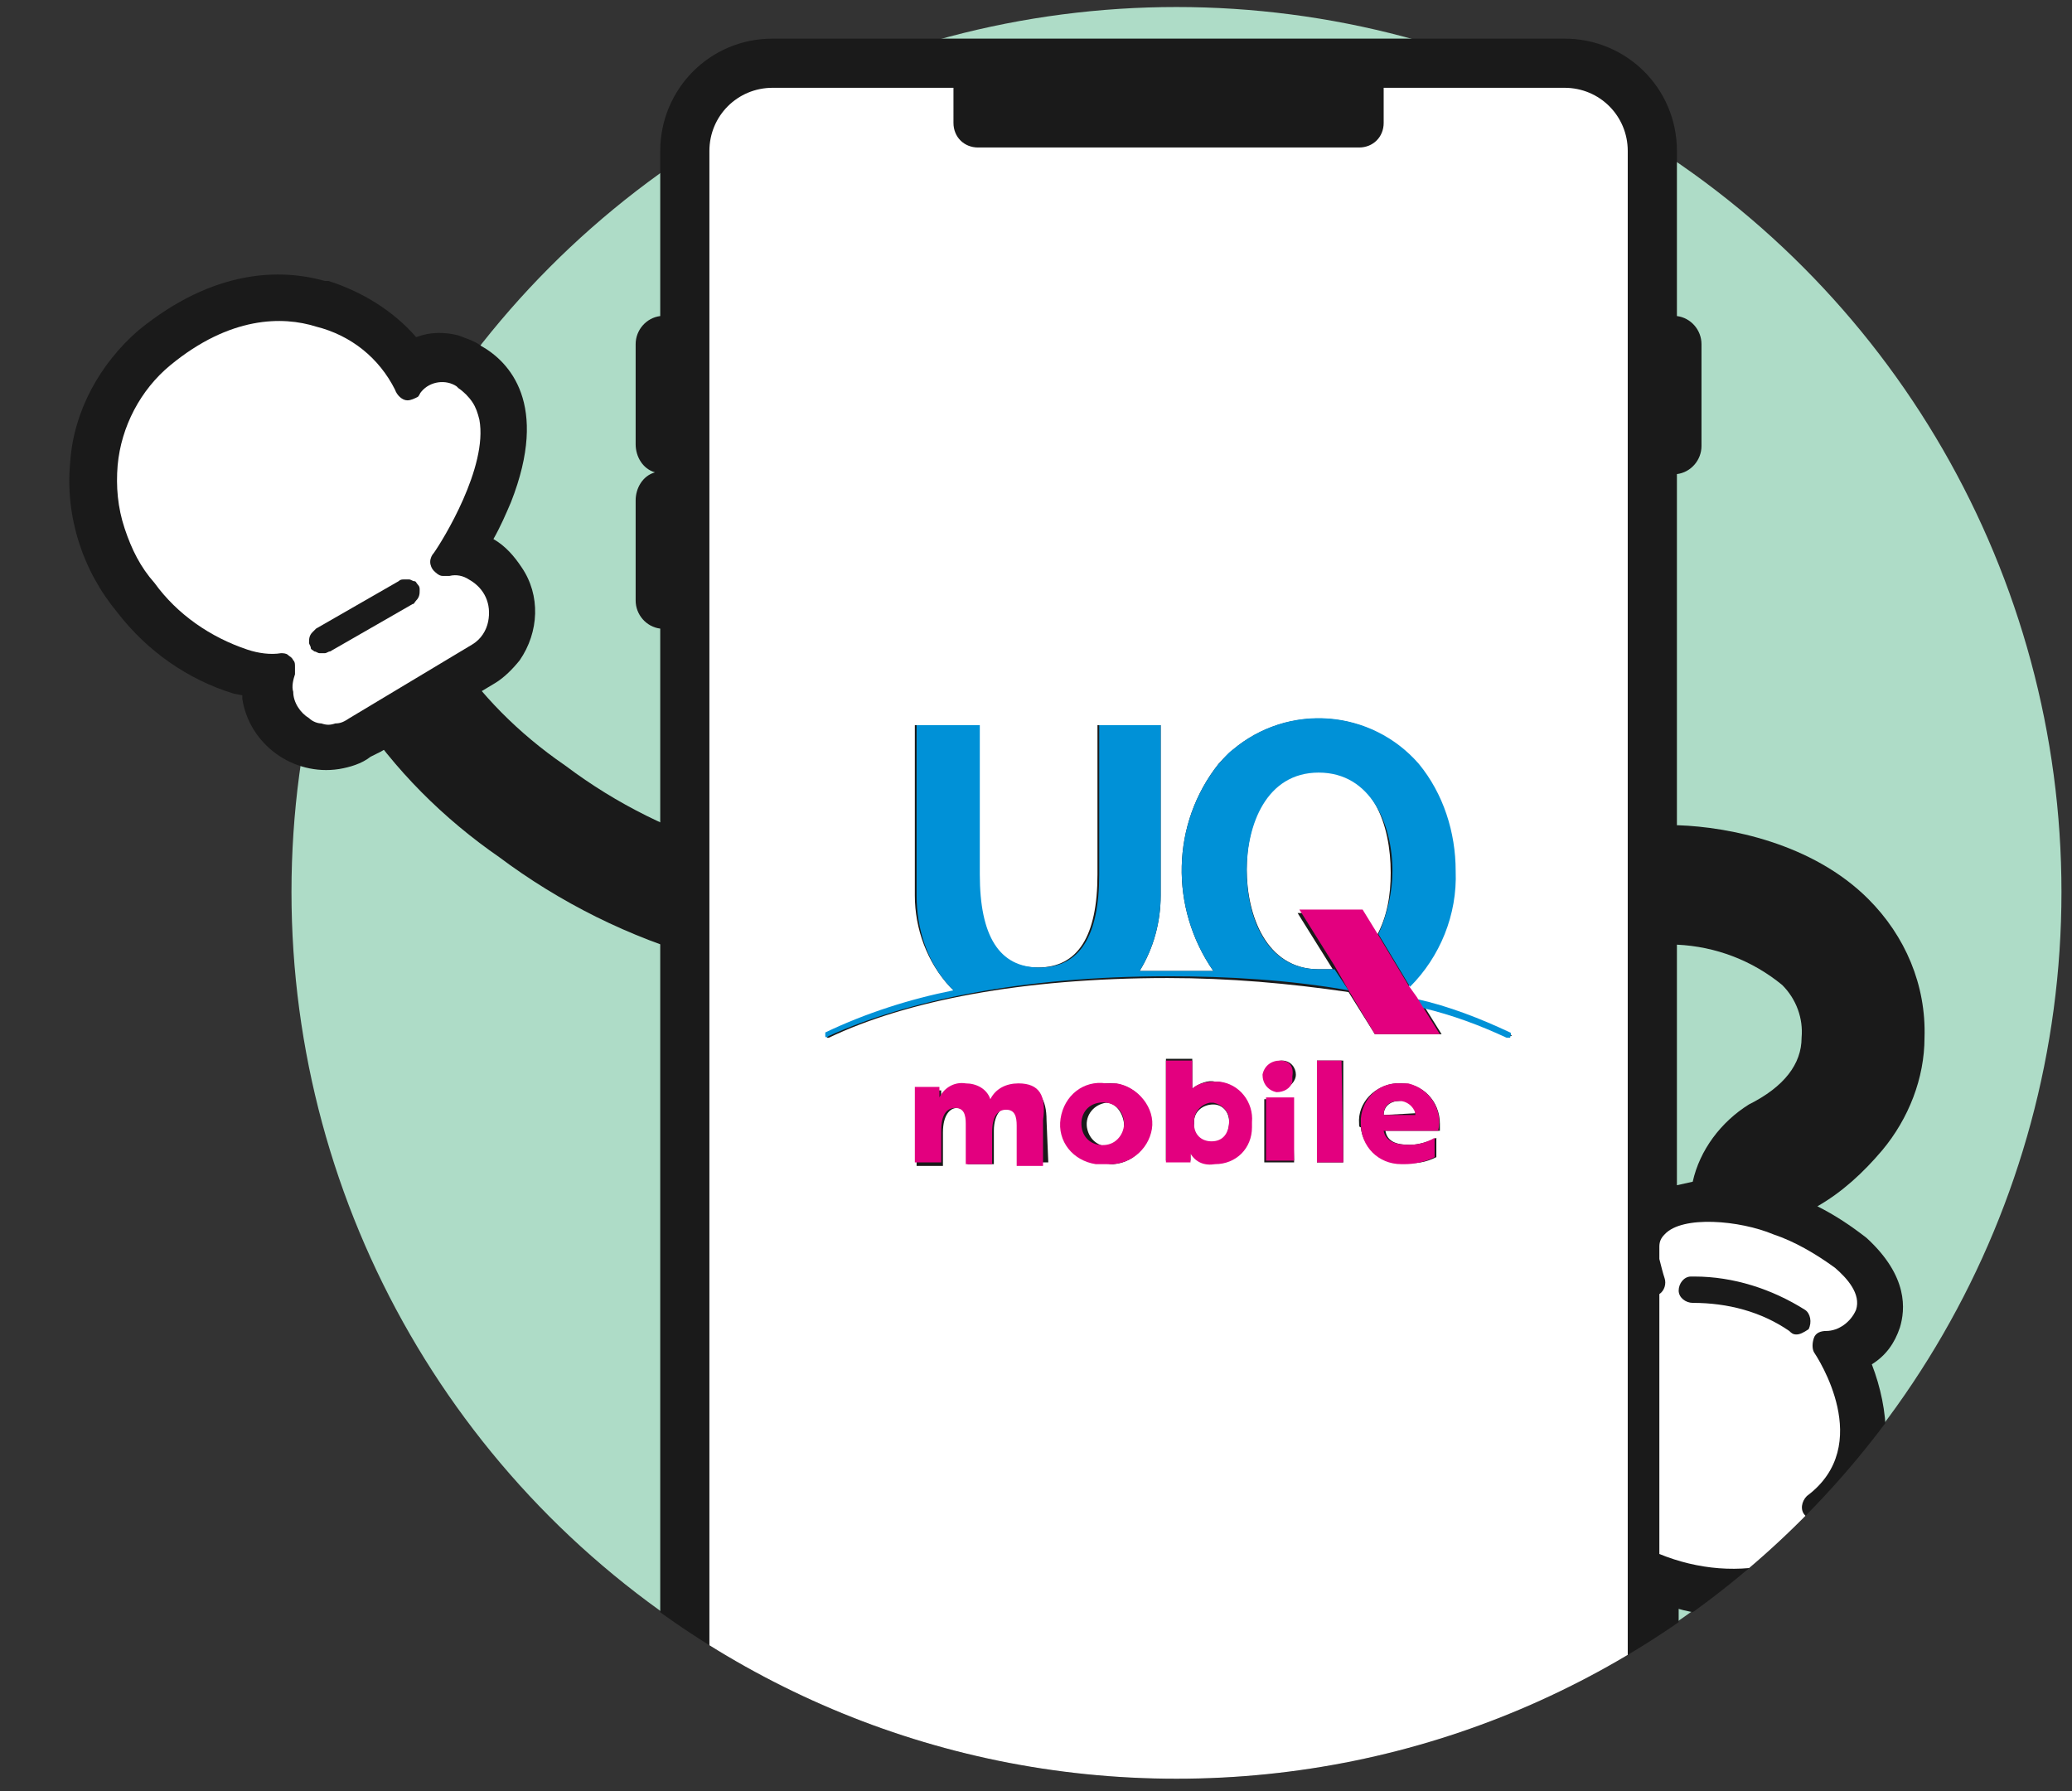
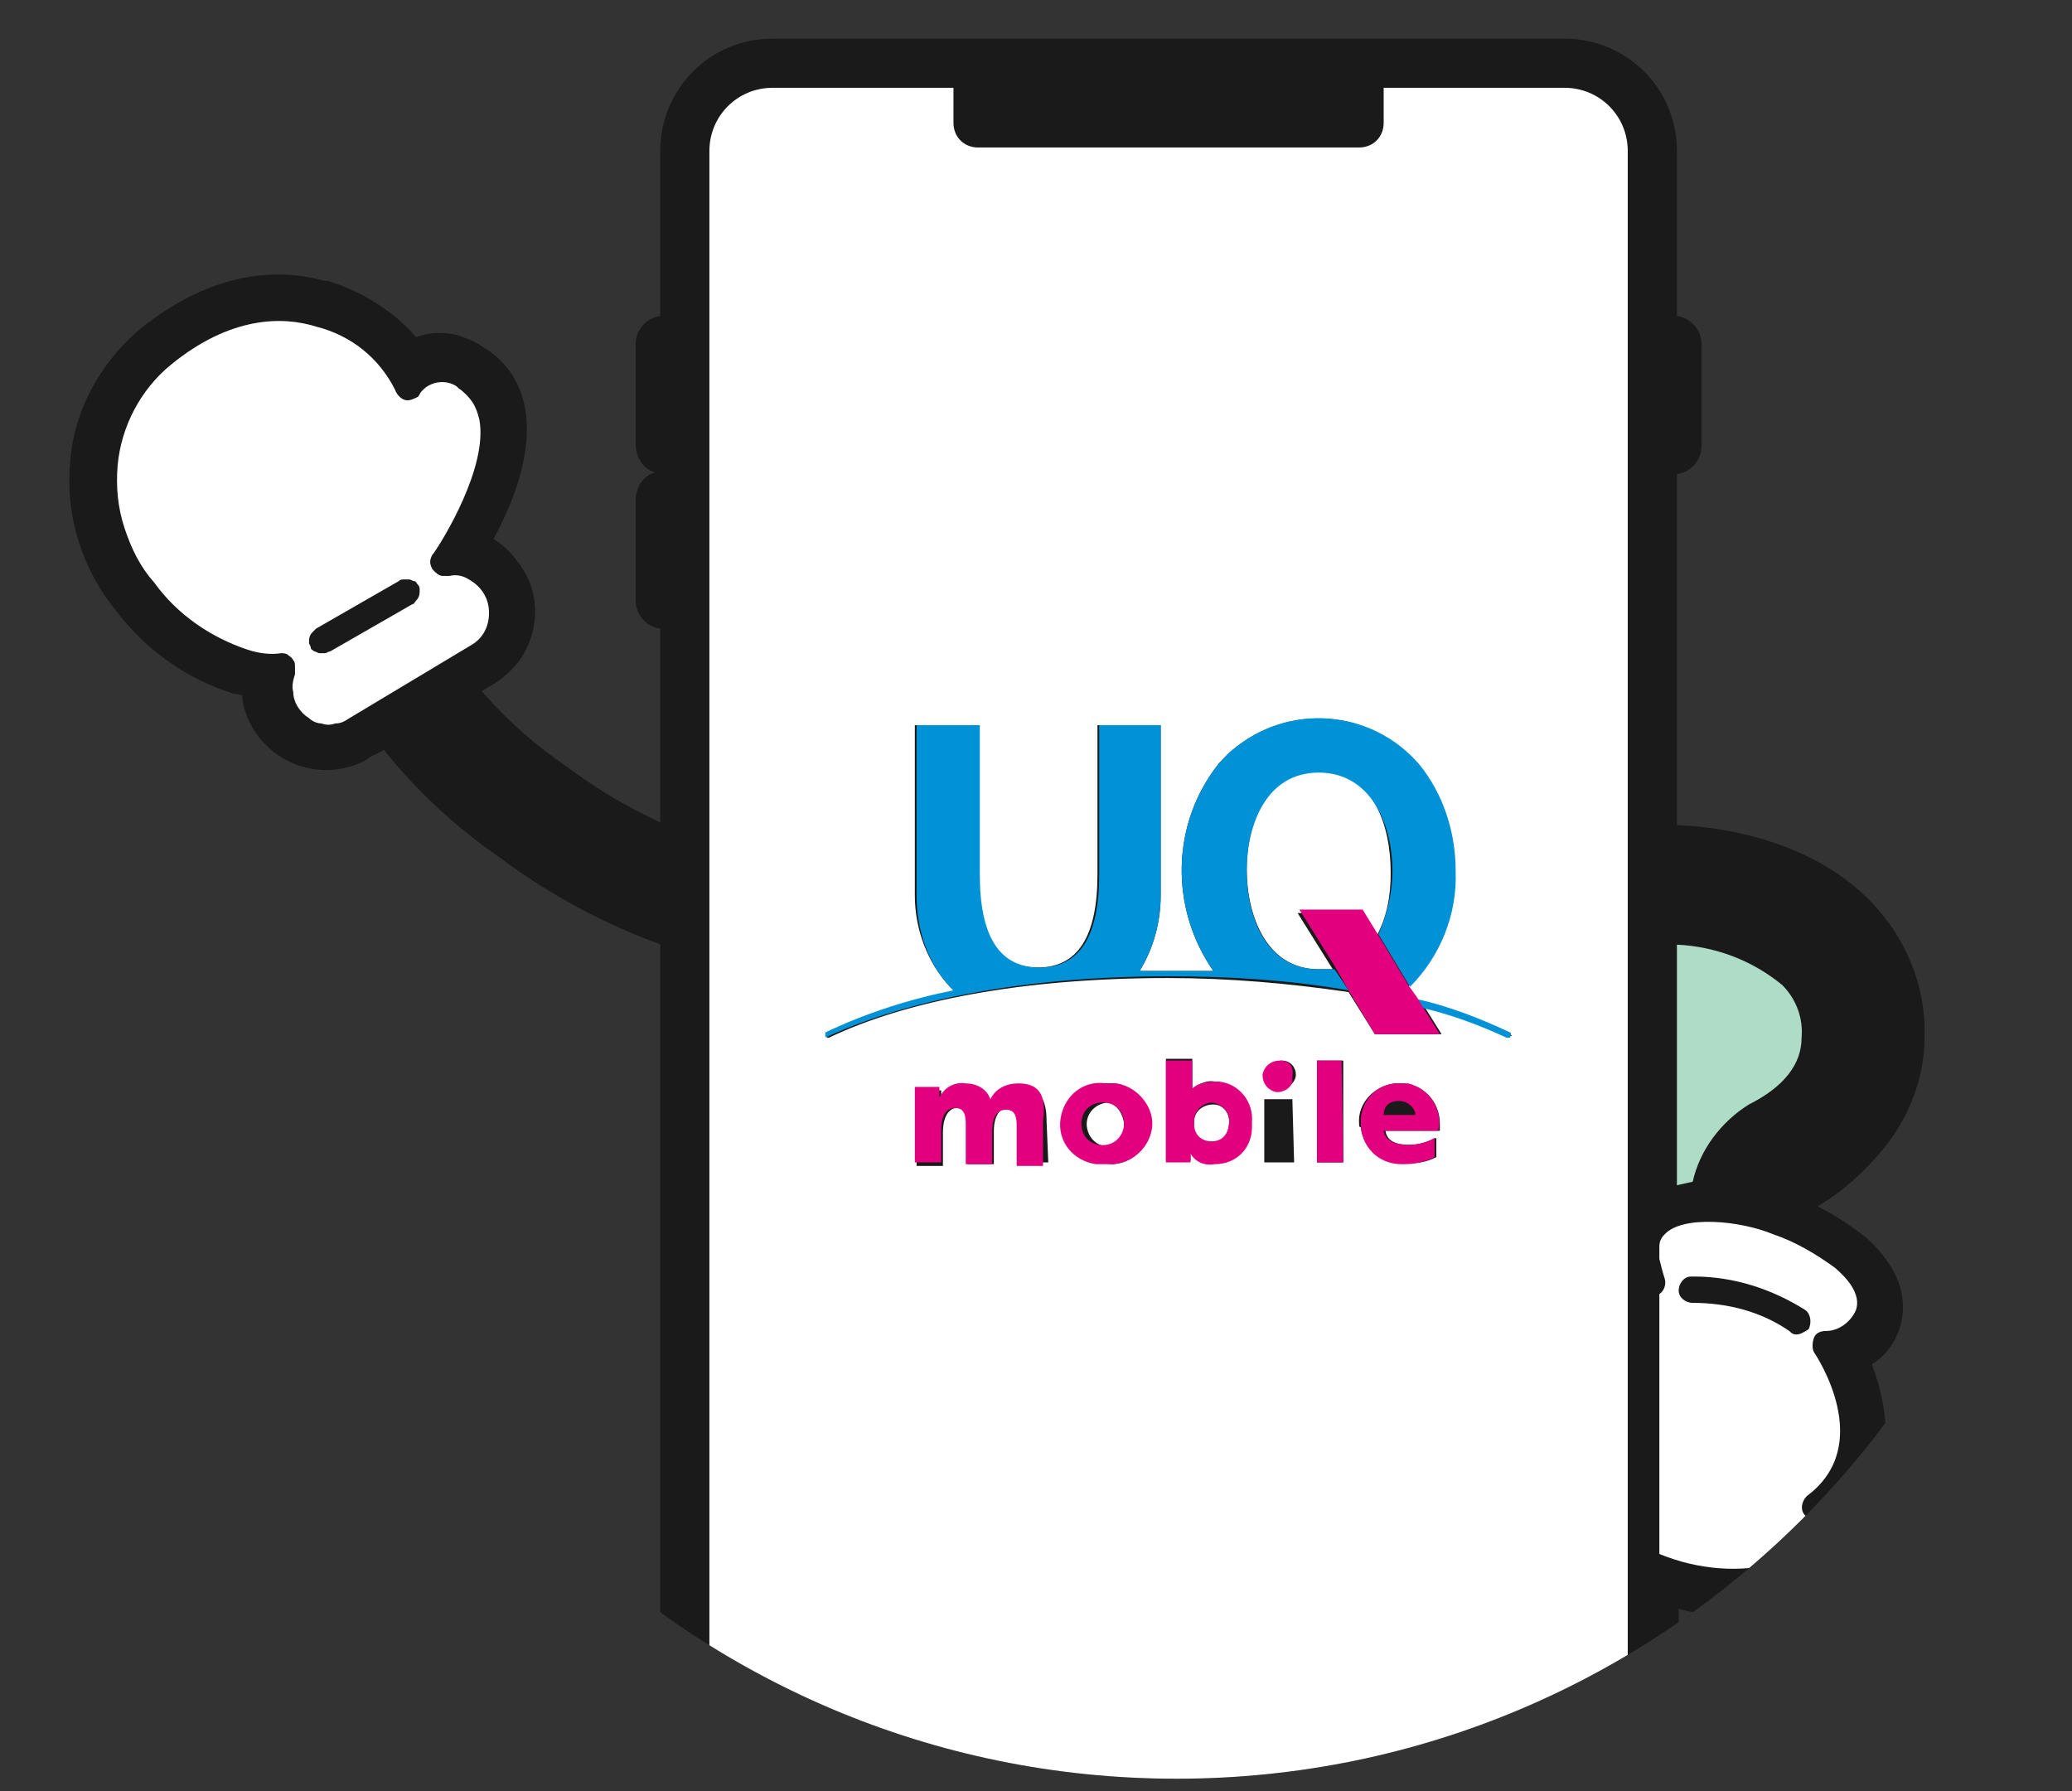
<svg xmlns="http://www.w3.org/2000/svg" xmlns:xlink="http://www.w3.org/1999/xlink" version="1.1" id="レイヤー_1" x="0px" y="0px" viewBox="0 0 118 102" style="enable-background:new 0 0 118 102;" xml:space="preserve">
  <rect x="0" y="0" width="118" height="102" fill="#333333" stroke="none" />
  <style type="text/css">
	.st0{clip-path:url(#SVGID_00000000923191363137960040000014219594794529510021_);}
	.st1{fill:#AEDCC7;}
	.st2{clip-path:url(#SVGID_00000005984907992200677330000004050937087767177366_);}
	.st3{fill:none;stroke:#1A1A1A;stroke-width:6.43;stroke-miterlimit:10;}
	.st4{fill:#1A1A1A;}
	.st5{fill:#FFFFFF;}
	.st6{fill:#0091D7;}
	.st7{fill:#E3007F;}
</style>
  <g id="レイヤー_2_00000159449981090300193090000009043705410097386915_">
    <g id="レイヤー_1-2">
      <g>
        <defs>
          <rect id="SVGID_1_" width="118" height="102" />
        </defs>
        <clipPath id="SVGID_00000026873663920748837730000001929112587289462447_">
          <use xlink:href="#SVGID_1_" style="overflow:visible;" />
        </clipPath>
        <g style="clip-path:url(#SVGID_00000026873663920748837730000001929112587289462447_);">
-           <circle class="st1" cx="67" cy="50.8" r="50.4" />
          <g>
            <defs>
              <path id="SVGID_00000183965752584544240570000000390425196738802824_" d="M67-20.2c46.8-0.1,50.4,43.3,50.4,71.1        c0,27.8-22.6,50.4-50.4,50.4c-27.8,0-50.4-22.6-50.4-50.4H-13V-16L67-20.2z" />
            </defs>
            <clipPath id="SVGID_00000018221430194203231880000017852112521069864117_">
              <use xlink:href="#SVGID_00000183965752584544240570000000390425196738802824_" style="overflow:visible;" />
            </clipPath>
            <g style="clip-path:url(#SVGID_00000018221430194203231880000017852112521069864117_);">
              <path class="st3" d="M23,38.8c1.9,2.9,4.4,5.4,7.3,7.4c3.2,2.4,6.8,4.2,10.7,5.3" />
              <path class="st4" d="M85,109.2h4.2c3.6,0,6.4-2.9,6.4-6.4l0,0V91.6L95.5,47V27c0.8-0.1,1.4-0.8,1.4-1.6v-5.8        c0-0.8-0.6-1.5-1.4-1.6V8.6c0-3.6-2.9-6.4-6.4-6.4c0,0,0,0,0,0H44c-3.6,0-6.4,2.9-6.4,6.4c0,0,0,0,0,0V18        c-0.8,0.1-1.4,0.8-1.4,1.6v5.7c0,0.7,0.4,1.4,1.1,1.6c-0.7,0.2-1.1,0.9-1.1,1.6v5.7c0,0.8,0.6,1.5,1.4,1.6V47v44.6v11.1        c0,3.6,2.9,6.4,6.4,6.4c0,0,0,0,0,0L85,109.2L85,109.2z" />
              <path class="st4" d="M92.7,102.8c0,2-1.6,3.6-3.6,3.6H44c-2,0-3.6-1.6-3.6-3.6V8.6C40.4,6.6,42,5,44,5l0,0h10.3V7        c0,0.8,0.6,1.4,1.4,1.4h21.6c0.8,0,1.4-0.6,1.4-1.4V5h10.3c2,0,3.6,1.6,3.6,3.6c0,0,0,0,0,0L92.7,102.8z" />
              <path class="st5" d="M63,62.8c-0.7,0.1-1.2,0.7-1.1,1.4c0.1,0.6,0.5,1,1.1,1.1c0.7-0.1,1.1-0.7,1-1.4        C63.9,63.3,63.5,62.8,63,62.8z" />
-               <path class="st5" d="M80.6,63.4c0-0.4-0.4-0.8-0.9-0.7c0,0,0,0,0,0l0,0c-0.5,0-0.9,0.3-0.9,0.8L80.6,63.4        C80.6,63.4,80.6,63.4,80.6,63.4z" />
              <path class="st5" d="M69.1,62.9L69.1,62.9c-0.6,0-1.1,0.4-1.1,1c0,0,0,0,0,0.1l0,0c-0.1,0.5,0.3,1,0.9,1.1c0,0,0.1,0,0.1,0        l0,0c0.6,0,1-0.5,1-1.2C70,63.3,69.6,62.9,69.1,62.9z" />
              <path class="st5" d="M75.1,43.9c-3,0-4.1,3-4.1,5.6s1.1,5.7,4.1,5.7c0.3,0,0.6,0,0.8,0l-2-3.2h3.7l0.8,1.3        c0.6-1.1,0.8-2.3,0.8-3.6C79.2,47,78.2,43.9,75.1,43.9z" />
              <path class="st5" d="M92.7,8.6c0-2-1.6-3.6-3.6-3.6c0,0,0,0,0,0H78.8V7c0,0.8-0.6,1.4-1.4,1.4H55.7c-0.8,0-1.4-0.6-1.4-1.4V5        H44c-2,0-3.6,1.6-3.6,3.6l0,0l0,0v94.2c0,2,1.6,3.6,3.6,3.6c0,0,0,0,0,0h45.1c2,0,3.6-1.6,3.6-3.6V8.6z M59.7,66.2h-1.6v-2.3        c0-0.5-0.2-0.9-0.6-0.9s-0.9,0.4-0.9,1.4v1.9h-1.5v-2.3c0-0.5-0.2-0.9-0.6-0.9s-0.8,0.4-0.8,1.4v1.9h-1.5v-4.3h1.4v0.6l0,0        c0.3-0.5,0.9-0.8,1.4-0.8c0.6,0,1.1,0.3,1.4,0.8c0.3-0.6,1-0.9,1.6-0.8c1.2,0,1.6,0.7,1.6,1.9L59.7,66.2L59.7,66.2z M63,66.2        c-1.3,0-2.2-1.1-2.2-2.4c0-1,0.8-1.9,1.8-2.1c0.1,0,0.3,0,0.4,0c1.3-0.1,2.4,0.8,2.5,2.1c0.1,1.3-0.8,2.4-2.1,2.5l0,0        C63.3,66.3,63.1,66.3,63,66.2L63,66.2z M69.2,66.2c-0.5,0.1-1.1-0.2-1.4-0.6l0,0v0.5h-1.4v-5.8h1.5v1.7l0,0        c0.4-0.3,0.9-0.5,1.3-0.4c1.1,0,2,1,2,2.2c0,0,0,0,0,0.1c0.1,1.1-0.7,2.2-1.8,2.3c0,0,0,0,0,0L69.2,66.2z M73.7,66.2h-1.7        v-3.6h1.6L73.7,66.2z M73,62c-0.5,0-0.8-0.4-0.8-0.8c0-0.5,0.4-0.8,0.8-0.8c0.5,0,0.8,0.4,0.8,0.8C73.8,61.6,73.4,62,73,62z         M76.5,66.2H75v-5.8h1.5L76.5,66.2z M77.4,64c-0.1-1.2,0.9-2.2,2.1-2.3h0.3c1.2,0,2.2,1,2.2,2.3c0,0.1,0,0.3,0,0.4h-3.1        c0.1,0.6,0.6,0.8,1.4,0.8c0.5,0,1.1-0.2,1.5-0.4v1.1c-0.6,0.3-1.2,0.4-1.8,0.3c-1.2,0.1-2.4-0.8-2.5-2        C77.4,64.2,77.4,64.1,77.4,64L77.4,64z M86.1,59c0,0-0.1,0-0.2,0c-1.6-0.7-3.2-1.3-4.8-1.7l1,1.6h-3.8l-1.5-2.4        c-3.4-0.5-6.8-0.8-10.3-0.8c-8.3,0-14.9,1.3-19.3,3.4c0,0-0.1,0-0.1,0v-0.2c2.3-1.1,4.8-1.9,7.3-2.4l-0.3-0.3        c-1.3-1.4-2-3.3-2-5.2v-9.7h3.6v8.5c0,3.5,1.1,5.3,3.4,5.3s3.4-1.8,3.4-5.3v-8.5h3.6V51c0,1.5-0.4,3-1.2,4.3h4.2        c-2.5-3.6-2.4-8.4,0.3-11.8c2.7-3.1,7.5-3.5,10.6-0.7c0,0,0,0,0,0c0.3,0.2,0.5,0.5,0.7,0.7c1.4,1.7,2.1,3.9,2.1,6.1        c0.1,2.5-0.9,4.8-2.6,6.6l0.5,0.8c1.8,0.4,3.6,1.1,5.3,1.9C86,58.8,86,58.9,86.1,59L86.1,59z" />
              <path class="st6" d="M75.1,55.2c-3,0-4.1-3-4.1-5.6s1.1-5.6,4.1-5.6s4.2,3,4.2,5.6c0,1.2-0.3,2.5-0.8,3.6l1.8,3        c1.7-1.7,2.7-4.1,2.6-6.6c0-2.2-0.7-4.4-2.1-6.1c-2.7-3.1-7.4-3.5-10.6-0.8c-0.3,0.2-0.5,0.5-0.8,0.8        c-2.7,3.4-2.8,8.2-0.3,11.8h-4.2c0.8-1.3,1.2-2.8,1.2-4.3v-9.7h-3.5v8.5c0,3.5-1.1,5.3-3.4,5.3s-3.4-1.8-3.4-5.3v-8.5h-3.6V51        c0,1.9,0.6,3.8,1.9,5.2l0.2,0.2c-2.5,0.5-5,1.3-7.3,2.4V59c0,0.1,0.1,0.1,0.2,0c4.4-2,11-3.4,19.3-3.4c3.4,0,6.9,0.2,10.3,0.8        L76,55.2C75.7,55.2,75.4,55.2,75.1,55.2z" />
              <path class="st6" d="M86,58.8c-1.7-0.8-3.5-1.5-5.3-1.9l0.3,0.5c1.7,0.4,3.3,1,4.8,1.7H86C86,59.1,86.1,58.8,86,58.8z" />
              <path class="st7" d="M80.2,56.1l-1.8-3l-0.8-1.3H74l2,3.2l0.8,1.4l1.5,2.5H82l-1-1.6l-0.3-0.5L80.2,56.1z" />
              <path class="st7" d="M81.7,65.9v-1.1c-0.5,0.3-1,0.4-1.5,0.4c-0.7,0-1.3-0.2-1.4-0.8h3.1c0.3-1.2-0.5-2.4-1.7-2.7c0,0,0,0,0,0        c-0.1,0-0.3,0-0.4,0l0,0c-1.2-0.1-2.2,0.8-2.3,2c0,0,0,0,0,0c0,0.1,0,0.2,0,0.3c0,1.3,1,2.3,2.3,2.3h0.2        C80.5,66.3,81.1,66.2,81.7,65.9z M79.7,62.7L79.7,62.7c0.4,0,0.8,0.3,0.9,0.7c0,0,0,0.1,0,0.1h-1.8        C78.8,63,79.1,62.7,79.7,62.7L79.7,62.7L79.7,62.7z" />
              <path class="st7" d="M63,61.7c-1.3-0.2-2.4,0.7-2.6,2c-0.2,1.3,0.7,2.4,2,2.6c0.2,0,0.4,0,0.6,0c1.3,0.1,2.4-0.8,2.6-2        s-0.8-2.4-2-2.6C63.4,61.7,63.2,61.7,63,61.7z M63,65.2c-0.7,0.1-1.3-0.3-1.4-1c-0.1-0.7,0.3-1.3,1-1.4c0.7-0.1,1.3,0.3,1.4,1        C64.1,64.4,63.7,65.1,63,65.2C63,65.2,63,65.2,63,65.2L63,65.2z" />
              <path class="st7" d="M76.4,60.4H75v5.8h1.5L76.4,60.4z" />
              <path class="st7" d="M72.9,60.4c-0.5,0-0.9,0.3-1,0.8c0,0.5,0.3,0.9,0.8,1c0.4,0,0.8-0.2,0.9-0.6c0-0.1,0-0.2,0-0.3        C73.7,60.7,73.4,60.4,72.9,60.4z" />
-               <path class="st7" d="M73.7,62.5h-1.6v3.6h1.6V62.5z" />
              <path class="st7" d="M69.2,61.6c-0.5,0-1,0.1-1.3,0.4l0,0v-1.6h-1.5v5.8h1.4v-0.5l0,0c0.3,0.5,0.8,0.7,1.4,0.6        c1.2,0,2.1-0.9,2.1-2.1c0-0.1,0-0.2,0-0.3c0.1-1.1-0.7-2.2-1.9-2.3L69.2,61.6z M69,65L69,65c-0.6,0-1-0.4-1-1c0,0,0-0.1,0-0.1        l0,0l0,0c0-0.6,0.4-1,0.9-1.1c0,0,0,0,0.1,0h0.1c0.5,0.1,0.9,0.5,0.9,1l0,0C70,64.6,69.6,65,69,65L69,65z" />
              <path class="st7" d="M58,61.7c-0.7,0-1.3,0.3-1.6,0.9c-0.2-0.6-0.8-0.9-1.4-0.9c-0.6-0.1-1.2,0.2-1.5,0.8l0,0v-0.6h-1.4v4.3        h1.5v-1.8c0-0.9,0.3-1.3,0.8-1.3s0.6,0.4,0.6,0.9v2.3h1.5v-1.8c0-0.9,0.3-1.3,0.8-1.3s0.6,0.4,0.6,0.9v2.3h1.5v-2.6        C59.6,62.4,59.2,61.7,58,61.7z" />
              <path class="st4" d="M78.1,109.2v1.1h-0.9c-2.4,0-4.3,1.9-4.3,4.3v0.3c0,0.7,0.2,1.5,0.5,2.1c-3.3,2.6-3.9,7.4-1.3,10.7        c1.5,1.9,3.7,3,6.1,2.9h15.3c4,0,7.3-3.1,7.6-7.1c0.8-4.6-2.2-8.9-6.8-9.7c-0.6-0.1-1.1-0.1-1.7-0.1c-1,0-2,0.2-3,0.5        c-0.2-2.3-2-4-4.3-4H85v-1.1L78.1,109.2z" />
              <path class="st4" d="M87.2,115c0,0.6-0.3,1.3-0.8,1.6c-0.3,0.2-0.4,0.5-0.3,0.9c0.1,0.3,0.4,0.5,0.7,0.5        c0.9,0,1.7-0.2,2.5-0.7c1-0.7,2.2-1,3.5-1c3.4-0.1,6.2,2.5,6.3,5.9c0,0.4,0,0.7-0.1,1.1v0.1c-0.2,2.7-2.4,4.8-5.2,4.8H78.4        c-2.9,0-5.2-2.3-5.3-5.1c0-2.2,1.5-4.2,3.6-4.9c0.3-0.1,0.5-0.4,0.5-0.7c0-0.3-0.2-0.6-0.5-0.7c-0.7-0.3-1.2-1-1.2-1.8v-0.3        c0-1,0.8-1.8,1.8-1.9h8.1c1,0,1.9,0.8,1.9,1.9V115L87.2,115z" />
              <path class="st5" d="M85.4,112.8h-8.1c-1,0-1.8,0.8-1.8,1.8v0.3c0,0.8,0.5,1.5,1.2,1.8c0.3,0.1,0.5,0.4,0.5,0.7        c0,0.3-0.2,0.6-0.5,0.7c-2.2,0.7-3.6,2.7-3.6,5c0.1,2.9,2.4,5.2,5.3,5.1h15.3c2.7,0,5-2.1,5.2-4.8v-0.1        c0.1-0.3,0.1-0.7,0.1-1.1c-0.1-3.4-2.9-6.1-6.2-6c-1.2,0-2.4,0.3-3.4,0.9c-0.7,0.4-1.6,0.7-2.5,0.7c-0.3,0-0.6-0.2-0.7-0.6        c-0.1-0.3,0-0.7,0.3-0.9c0.5-0.3,0.9-1,0.8-1.6v-0.2C87.3,113.7,86.4,112.9,85.4,112.8L85.4,112.8z" />
-               <path class="st4" d="M84,118.4h-5c-0.4,0-0.8-0.3-0.8-0.8c0-0.4,0.3-0.8,0.8-0.8h5c0.4,0,0.8,0.3,0.8,0.8l0,0l0,0        C84.8,118,84.4,118.3,84,118.4L84,118.4z" />
              <path class="st4" d="M95.5,91.6c1,0.3,2.1,0.4,3.1,0.4c1.1,0,2.3-0.1,3.4-0.4c3.9-1,6.3-2.6,7.1-4.6c0.5-1.3,0.4-2.7-0.3-3.9        c-0.3-0.6-0.8-1-1.4-1.3c0-1.4-0.3-2.8-0.8-4.1c0.8-0.5,1.3-1.2,1.6-2.1c0.3-1,0.5-2.9-1.9-5.1c-0.9-0.7-1.8-1.3-2.8-1.8        c1.4-0.8,2.6-1.9,3.7-3.2c1.5-1.8,2.4-4.1,2.4-6.4c0.1-3-1.1-5.8-3.2-7.9c-3.2-3.2-8-4.1-10.8-4.2h-2.8v44.6L95.5,91.6z" />
              <path class="st4" d="M106.8,86c-0.6,1.3-2.5,2.4-5.4,3.1c-2.3,0.6-4.7,0.4-6.8-0.5V73.8c0.3-0.2,0.5-0.6,0.3-0.9        c-0.2-0.4-0.3-0.7-0.3-1.1v-0.7c0-0.3,0.2-0.5,0.3-0.7c1.1-1,4.4-0.7,6.2,0c1.3,0.5,2.5,1.1,3.6,2c0.7,0.6,1.5,1.5,1.2,2.4        c-0.3,0.7-1,1.1-1.7,1.2c-0.4,0-0.7,0.4-0.7,0.8c0,0.1,0.1,0.3,0.1,0.4c0.1,0.2,3.5,5.2-0.4,8.2l0,0c-0.3,0.3-0.4,0.7-0.2,1.1        c0.3,0.3,0.7,0.4,1.1,0.2c0.9-0.7,1.6-1.5,2.1-2.6l0,0c0.3,0,0.6,0.2,0.7,0.4C107,84.8,107.1,85.5,106.8,86z" />
              <path class="st1" d="M95.5,67.5V53.8c2.2,0.1,4.3,0.9,6,2.3c0.8,0.8,1.2,1.9,1.1,3c0,1.5-1,2.8-3,3.8c-1.6,1-2.8,2.6-3.2,4.4        L95.5,67.5L95.5,67.5z" />
              <path class="st5" d="M106.8,86c0.2-0.5,0.2-1.2-0.1-1.7c-0.1-0.3-0.4-0.4-0.7-0.4l0,0c-0.4,1-1.2,1.9-2.1,2.6        c-0.3,0.2-0.8,0.2-1.1-0.2l0,0c-0.3-0.3-0.2-0.8,0.1-1.1c0,0,0,0,0,0c3.9-2.9,0.6-7.9,0.4-8.2c-0.1-0.2-0.1-0.5,0-0.8        c0.1-0.3,0.4-0.4,0.7-0.4c0.7,0,1.4-0.5,1.7-1.2c0.3-0.9-0.5-1.8-1.2-2.4c-1.1-0.8-2.3-1.5-3.5-1.9c-1.9-0.8-5.2-1.1-6.2,0        c-0.2,0.2-0.3,0.4-0.3,0.7v0.7c0.1,0.4,0.2,0.8,0.3,1.1c0.1,0.3,0,0.7-0.3,0.9v14.8c2.2,0.9,4.6,1.1,6.8,0.5        C104.4,88.4,106.3,87.3,106.8,86z" />
              <path class="st4" d="M102.3,76c-0.2,0-0.3-0.1-0.4-0.2c-1.6-1.1-3.5-1.6-5.5-1.6l0,0c-0.4,0-0.8-0.3-0.8-0.7s0.3-0.8,0.7-0.8        c0.1,0,0.1,0,0.2,0c2.2,0,4.4,0.7,6.3,1.9l0,0c0.3,0.2,0.4,0.7,0.2,1.1C102.7,75.9,102.5,76,102.3,76z" />
              <path class="st4" d="M28.2,38.9c0.5-0.3,1-0.8,1.4-1.3c1.1-1.6,1.2-3.7,0.1-5.3c-0.4-0.6-0.9-1.2-1.6-1.6        c0.4-0.7,0.7-1.4,1-2.1c2.2-5.6-0.1-8-1.7-8.9c-0.4-0.3-0.8-0.4-1.3-0.6c-0.8-0.2-1.6-0.2-2.4,0.1c-1.3-1.5-3.1-2.6-5-3.2        h-0.2c-2.5-0.7-6.3-0.7-10.6,2.8c-2.2,1.9-3.7,4.6-3.9,7.5c-0.3,3.1,0.7,6.2,2.7,8.6c1.7,2.2,4,3.8,6.6,4.6l0.5,0.1        c0,0.1,0,0.1,0,0.2c0.4,2.6,2.9,4.4,5.5,4c0.6-0.1,1.3-0.3,1.8-0.7l0.6-0.3L28.2,38.9z" />
              <path class="st4" d="M27.5,33.8c0.1,0.2,0.3,0.5,0.3,0.8c0.1,0.9-0.3,1.7-1,2.2l-7,4.3c-0.2,0.2-0.5,0.3-0.8,0.3        c-0.3,0.1-0.5,0.1-0.8,0c-0.3-0.1-0.5-0.2-0.7-0.3c-0.5-0.4-0.8-0.9-0.9-1.6c0-0.3,0-0.7,0.1-1c0-0.1,0.1-0.3,0-0.4        c0-0.1-0.1-0.3-0.1-0.4c-0.1-0.1-0.2-0.2-0.3-0.3c-0.1-0.1-0.2-0.1-0.4-0.1c-0.7,0-1.3-0.1-2-0.2c-2.1-0.7-4-2-5.3-3.8        c-0.8-0.9-1.4-2-1.7-3.1c-0.4-1.1-0.5-2.4-0.4-3.5c0.2-2.2,1.2-4.3,3-5.7c3.5-2.8,6.5-2.8,8.4-2.2c1.9,0.5,3.5,1.8,4.4,3.6        c0.1,0.3,0.4,0.6,0.7,0.6c0.2,0,0.4,0,0.6-0.2c0.1-0.1,0.2-0.2,0.2-0.3v-0.1c0.5-0.6,1.5-0.7,2.1-0.2c0.3,0.2,0.6,0.5,0.8,0.8        c0.2,0.3,0.4,0.6,0.4,1c0.5,2.7-2.1,6.9-2.6,7.6c-0.1,0.1-0.2,0.3-0.2,0.5c0,0.4,0.3,0.8,0.7,0.8c0.1,0,0.3,0,0.4,0        c0.4,0,0.8,0,1.1,0.2c0.3,0.2,0.6,0.4,0.8,0.8L27.5,33.8z" />
              <path class="st5" d="M26.9,36.7c0.5-0.3,0.8-0.8,0.9-1.3c0.2-1-0.2-1.9-1.1-2.4c-0.3-0.2-0.7-0.3-1.1-0.2c-0.1,0-0.3,0-0.4,0        c-0.2,0-0.4-0.2-0.5-0.3c-0.1-0.1-0.2-0.3-0.2-0.5c0-0.2,0.1-0.4,0.2-0.5c0.5-0.7,3.1-4.9,2.6-7.6c-0.1-0.4-0.2-0.7-0.4-1        c-0.2-0.3-0.5-0.6-0.8-0.8L26,22c-0.6-0.4-1.5-0.3-2,0.3c-0.1,0.1-0.1,0.2-0.2,0.3c-0.2,0.1-0.4,0.2-0.6,0.2        c-0.3,0-0.6-0.3-0.7-0.6c-0.9-1.8-2.5-3.1-4.5-3.6c-1.9-0.6-4.9-0.6-8.3,2.2c-1.7,1.4-2.8,3.5-3,5.7c-0.1,1.2,0,2.4,0.4,3.6        c0.4,1.2,0.9,2.2,1.7,3.1c1.3,1.8,3.2,3.1,5.3,3.8c0.6,0.2,1.3,0.3,1.9,0.2c0.1,0,0.3,0,0.4,0.1c0.1,0.1,0.2,0.1,0.3,0.3        c0.1,0.1,0.1,0.2,0.1,0.4c0,0.1,0,0.3,0,0.4c-0.1,0.3-0.2,0.7-0.1,1c0,0.6,0.4,1.2,0.9,1.5c0.2,0.2,0.5,0.3,0.7,0.3        c0.3,0.1,0.5,0.1,0.8,0c0.3,0,0.5-0.1,0.8-0.3L26.9,36.7z" />
              <path class="st4" d="M23.8,33.3c0.1,0.1,0.1,0.2,0.1,0.3c0,0.2,0,0.4-0.2,0.6c-0.1,0.1-0.1,0.2-0.2,0.2l-4.7,2.7        c-0.1,0-0.2,0.1-0.3,0.1c-0.1,0-0.2,0-0.3,0c-0.1,0-0.2-0.1-0.3-0.1c-0.1-0.1-0.2-0.1-0.2-0.2c0-0.1-0.1-0.2-0.1-0.3        c0-0.2,0-0.4,0.2-0.6c0.1-0.1,0.1-0.1,0.2-0.2l4.7-2.7c0.1-0.1,0.2-0.1,0.3-0.1c0.1,0,0.2,0,0.3,0c0.1,0,0.2,0.1,0.3,0.1        C23.7,33.1,23.7,33.2,23.8,33.3L23.8,33.3z" />
              <path class="st4" d="M49.9,132.4c-1,0-1.9-0.2-2.9-0.6l-14.5-5.6L32,126c-3.9-1.9-5.5-6.6-3.6-10.5c0.8-2.1,2.5-3.7,4.5-4.6        c1.1-0.4,2.2-0.7,3.4-0.6c2.2,0,4.3,0.8,6,2.2c0.7-1.5,2.2-2.5,3.9-2.5c0.5,0,1.1,0.1,1.6,0.3l0.4,0.2l0.7-1.8h7.3l-1.7,4.3        l0.9,0.3c1.1,0.4,1.9,1.2,2.4,2.3c0.5,1,0.5,2.2,0.1,3.3l-0.1,0.3c-0.3,0.7-0.7,1.3-1.3,1.8v0.1c2.1,3.6,0.9,8.3-2.7,10.4        C52.7,132,51.3,132.4,49.9,132.4L49.9,132.4z" />
              <path class="st4" d="M54.7,115.5c0.5,0.2,0.9,0.5,1.1,1c0.2,0.5,0.2,1,0,1.4l-0.1,0.3c-0.1,0.4-0.4,0.7-0.7,0.9        c-0.3,0.2-0.7,0.3-1.1,0.3c-0.2,0-0.3,0-0.5,0.1c-0.3,0.2-0.4,0.5-0.3,0.8c0.1,0.2,0.1,0.3,0.3,0.4c1.8,1.4,2.5,3.9,1.6,6        c-1.1,2.7-4.2,3.9-6.9,2.8L33.5,124c-2.6-1-3.9-3.8-3.1-6.4c0,0,0-0.1,0-0.1c0.6-2.8,3.1-4.9,6-4.7c2.1,0,4,1,5.3,2.6        c0.5,0.7,1.3,1.2,2.1,1.5c0.2,0,0.3,0,0.5,0c0.2,0,0.3-0.1,0.4-0.3c0.1-0.1,0.2-0.3,0.2-0.4c0-0.2,0-0.3-0.1-0.5        c-0.2-0.3-0.3-0.5-0.3-0.9c0-0.3,0-0.6,0.1-0.9l0.1-0.3c0.2-0.5,0.5-0.8,1-1c0.5-0.2,1-0.2,1.4,0L54.7,115.5z" />
              <path class="st5" d="M44.6,113.6l-0.1,0.3c-0.1,0.3-0.1,0.6-0.1,0.9c0,0.3,0.2,0.6,0.3,0.9c0.1,0.1,0.1,0.3,0.1,0.5        c0,0.3-0.2,0.6-0.6,0.7c-0.2,0-0.3,0-0.5,0c-0.8-0.3-1.5-0.8-2.1-1.5c-0.6-0.8-1.4-1.4-2.4-1.9c-0.9-0.4-2-0.7-3-0.7        c-2.5-0.1-4.7,1.4-5.7,3.7c-0.1,0.3-0.2,0.7-0.3,1.1v0.1c-0.8,2.6,0.5,5.4,3.1,6.4l14.5,5.6c2.7,1.1,5.7-0.2,6.9-2.8        c0.9-2.1,0.2-4.6-1.6-6c-0.1-0.1-0.2-0.2-0.3-0.4c-0.1-0.2-0.1-0.3,0-0.5c0.1-0.1,0.2-0.3,0.3-0.4c0.1-0.1,0.3-0.1,0.5-0.1        c0.8,0,1.5-0.4,1.8-1.2l0.1-0.3c0.2-0.5,0.2-1,0-1.4c-0.2-0.4-0.6-0.8-1-1l-7.7-3c-0.2-0.1-0.5-0.1-0.7-0.1        C45.6,112.4,44.9,112.9,44.6,113.6L44.6,113.6z" />
              <path class="st5" d="M52.1,119.6c-0.1,0.1-0.2,0.3-0.3,0.4c-0.1,0.1-0.3,0.1-0.4,0.1c-0.1,0-0.2,0-0.3-0.1l-4.8-1.8        c-0.1,0-0.2-0.1-0.2-0.2c-0.1-0.1-0.1-0.2-0.2-0.2c0-0.1-0.1-0.2-0.1-0.3c0-0.1,0-0.2,0.1-0.3c0-0.1,0.1-0.2,0.2-0.2        c0.1-0.1,0.2-0.1,0.2-0.2c0.1,0,0.2-0.1,0.3-0.1c0.1,0,0.2,0,0.3,0.1l4.8,1.8c0.1,0,0.2,0.1,0.2,0.2c0.1,0.1,0.2,0.3,0.2,0.5        C52.1,119.5,52.1,119.6,52.1,119.6z" />
              <path class="st4" d="M45.9,117.2c0,0.1-0.1,0.2-0.1,0.3c0,0.1,0,0.2,0.1,0.3c0,0.1,0.1,0.2,0.2,0.2c0.1,0.1,0.2,0.1,0.3,0.2        l4.8,1.8c0.1,0,0.2,0.1,0.3,0.1c0.2,0,0.4-0.1,0.5-0.2c0.1-0.1,0.2-0.3,0.3-0.4c0-0.2,0-0.4-0.1-0.5c-0.1-0.2-0.2-0.3-0.4-0.3        l-4.8-1.8c-0.1,0-0.2-0.1-0.3-0.1c-0.1,0-0.2,0-0.3,0.1c-0.1,0-0.2,0.1-0.2,0.2C45.9,117.1,45.9,117.2,45.9,117.2z" />
            </g>
          </g>
        </g>
      </g>
    </g>
  </g>
</svg>